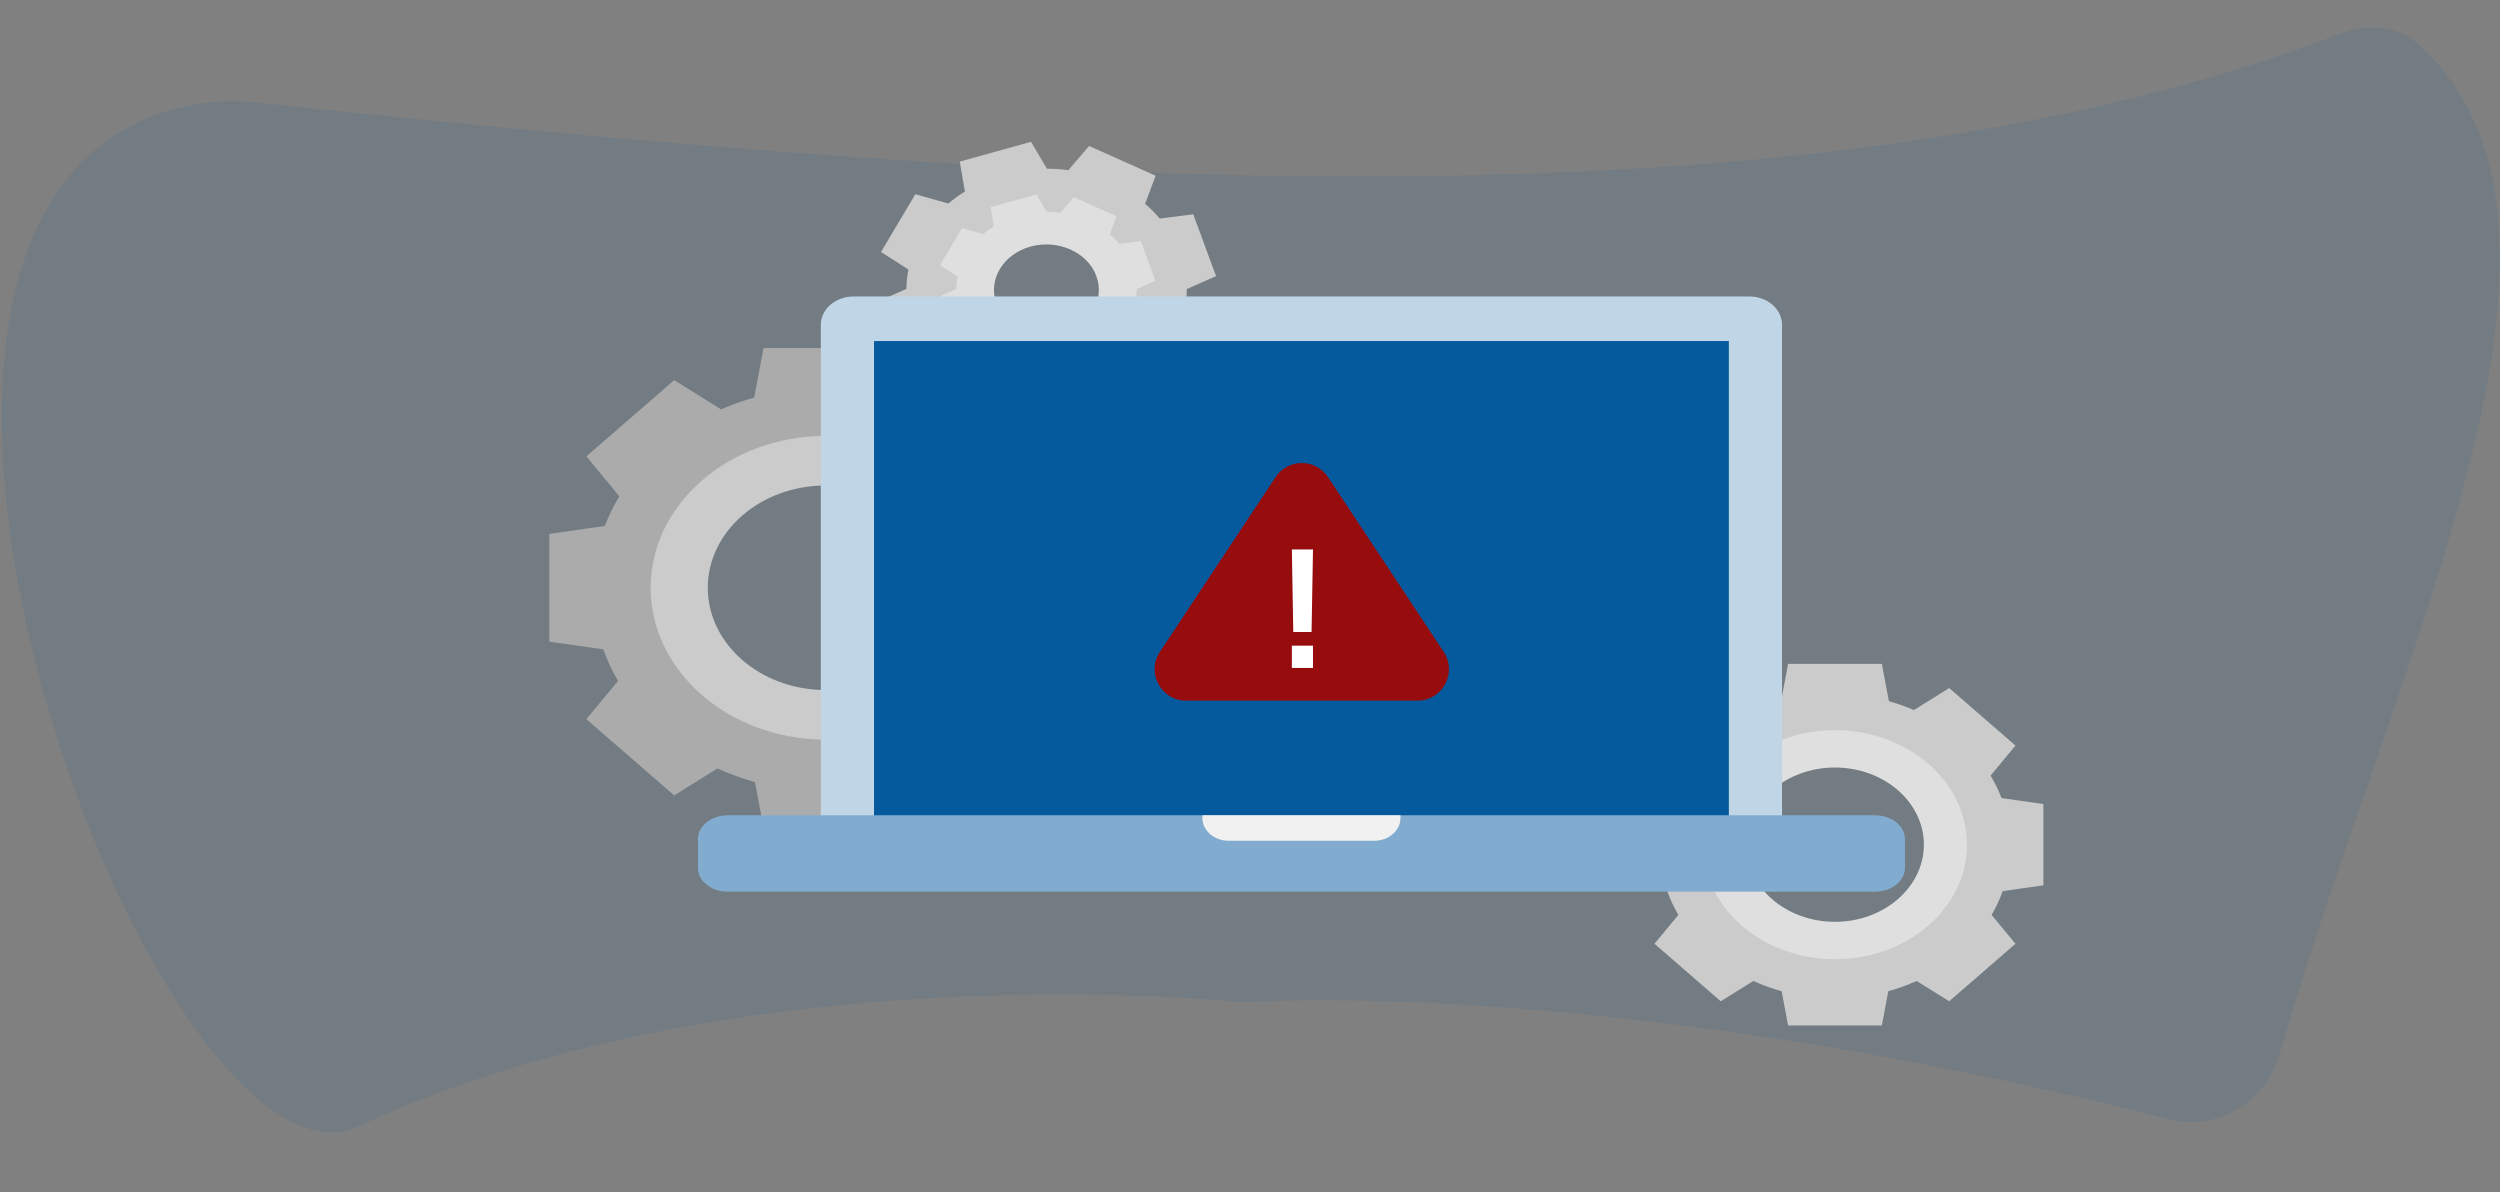
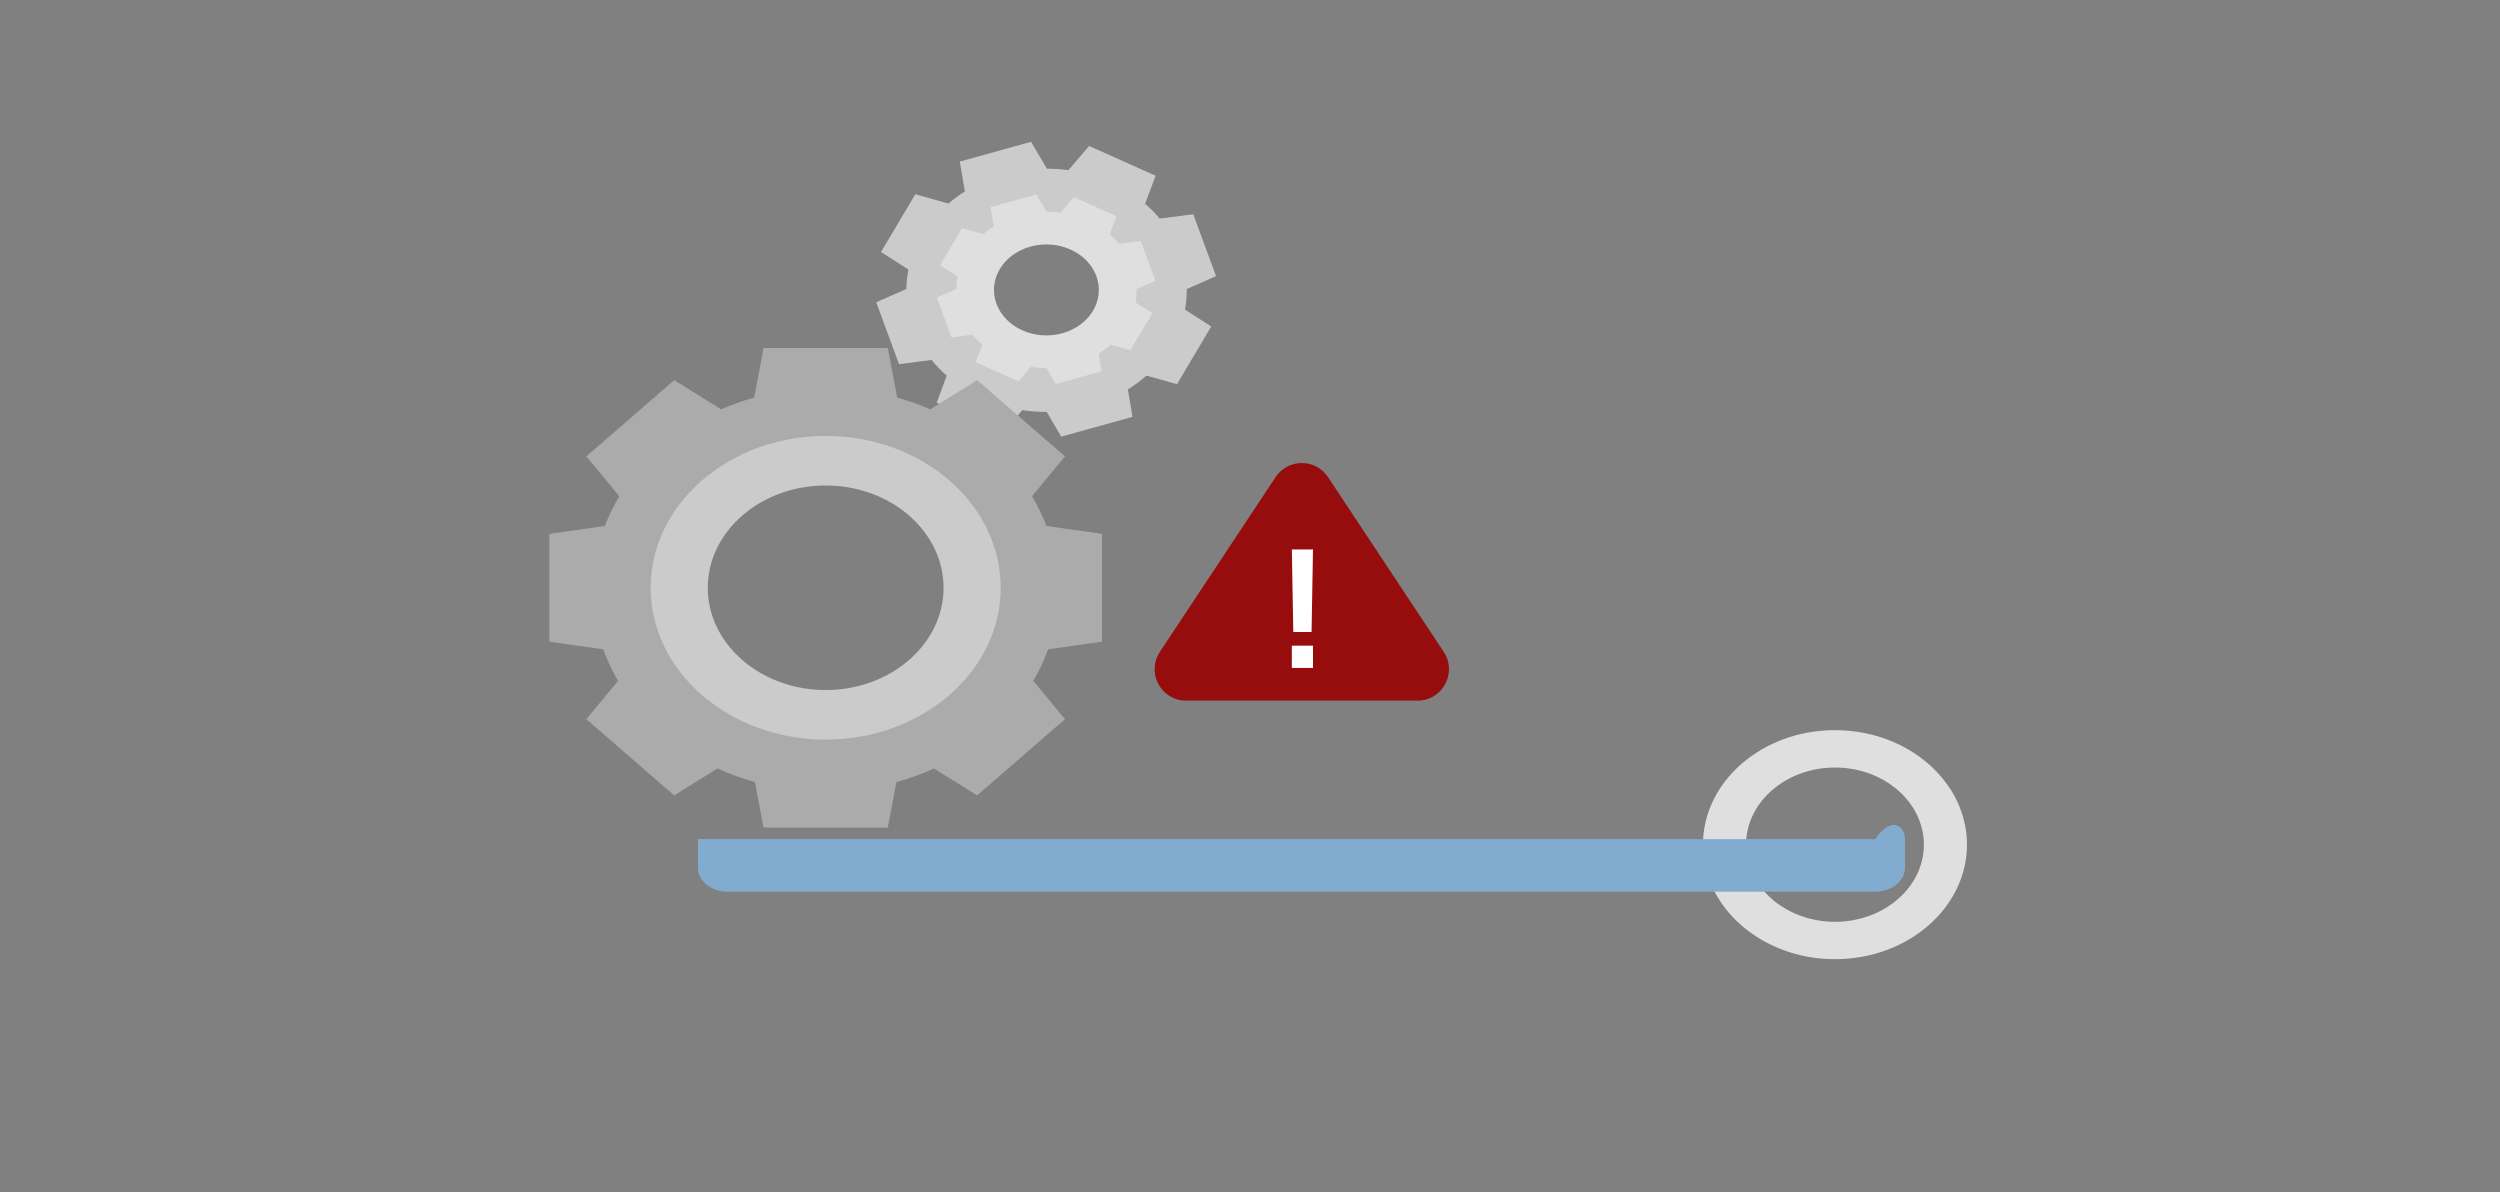
<svg xmlns="http://www.w3.org/2000/svg" width="1258" height="600" viewBox="0 0 1258 600" fill="none">
  <rect x="0" y="0" width="1258" height="600" fill="#808080" stroke="none" />
-   <path d="M1177.4 17.028C1190.78 11.867 1206.27 12.632 1216.91 22.247C1319.24 114.75 1204.84 330.15 1146.93 531.016C1140.05 554.891 1115.31 569.325 1091.24 563.178C831.797 496.942 657.327 502.702 629.599 504.155C626.925 504.296 624.526 504.256 621.861 504.012C589.544 501.047 360.756 483.645 182.22 565.888C78.122 621.59 -128.625 65.291 114.776 50.642C116.885 50.516 119.129 50.587 121.231 50.807C473.303 87.758 894.04 126.346 1177.4 17.028Z" fill="#055A9E" fill-opacity="0.1" />
  <path d="M611.921 138.938L600.438 107.818L583.585 109.989C581.349 107.332 578.884 104.857 576.221 102.579L581.506 88.417L548.023 73.455L537.606 85.641C534.054 85.153 530.442 84.9 526.795 84.894L518.821 71.351L482.951 81.313L485.524 96.357C482.561 98.198 479.789 100.224 477.224 102.411L460.589 97.738L443.343 126.787L457.124 135.653C456.483 138.85 456.131 142.106 456.089 145.396L440.916 152.122L452.399 183.241L468.791 181.131C471.08 183.979 473.632 186.626 476.401 189.058L471.333 202.642L504.816 217.604L514.427 206.362C518.45 206.978 522.556 207.293 526.704 207.288L534.017 219.71L569.887 209.748L567.527 195.952C570.908 193.866 574.039 191.539 576.903 189.012L592.252 193.323L609.498 164.274L596.279 155.768C596.905 152.392 597.209 148.951 597.167 145.479L611.921 138.938ZM539.132 179.988C517.554 185.981 494.457 175.661 487.551 156.941C480.643 138.221 492.539 118.182 514.117 112.191C535.694 106.198 558.79 116.518 565.697 135.238C572.605 153.958 560.709 173.995 539.132 179.988Z" fill="#CBCBCB" />
  <path d="M581.402 141.29L574.018 121.278L563.18 122.673C561.743 120.964 560.156 119.373 558.445 117.907L561.844 108.8L540.312 99.179L533.615 107.015C531.332 106.701 529.008 106.539 526.663 106.534L521.535 97.825L498.468 104.232L500.122 113.905C498.216 115.089 496.434 116.393 494.784 117.799L484.086 114.793L472.996 133.474L481.858 139.174C481.446 141.23 481.221 143.324 481.192 145.44L471.434 149.764L478.818 169.776L489.359 168.419C490.831 170.251 492.472 171.953 494.254 173.517L490.994 182.252L512.526 191.874L518.706 184.643C521.294 185.039 523.934 185.243 526.602 185.24L531.305 193.227L554.371 186.822L552.854 177.95C555.028 176.608 557.042 175.113 558.881 173.488L568.752 176.261L579.842 157.581L571.342 152.111C571.744 149.94 571.939 147.727 571.914 145.495L581.402 141.29ZM534.595 167.689C520.72 171.543 505.866 164.905 501.426 152.868C496.983 140.83 504.634 127.944 518.509 124.091C532.384 120.239 547.238 126.874 551.678 138.912C556.121 150.95 548.47 163.834 534.595 167.689Z" fill="#DFDFDF" />
  <path d="M554.526 322.892V268.641L526.609 264.67C524.623 259.487 522.169 254.492 519.29 249.72L535.91 229.648L491.693 191.286L468.113 205.981C462.78 203.649 457.216 201.663 451.455 200.051L446.746 175.135H384.212L379.504 200.051C373.744 201.663 368.178 203.649 362.845 205.981L339.266 191.286L295.048 229.646L311.666 249.718C308.788 254.492 306.332 259.487 304.347 264.668L276.43 268.639V322.891L303.581 326.752C305.541 332.26 308.03 337.567 310.989 342.63L295.048 361.885L339.266 400.247L361.021 386.69C367.024 389.43 373.333 391.733 379.894 393.546L384.212 416.399H446.746L451.064 393.546C457.626 391.733 463.934 389.43 469.935 386.69L491.691 400.247L535.908 361.885L519.968 342.63C522.927 337.567 525.415 332.26 527.375 326.752L554.526 322.892ZM415.479 355.839C377.862 355.839 347.362 329.379 347.362 296.743C347.362 264.107 377.862 237.647 415.479 237.647C453.097 237.647 483.596 264.107 483.596 296.743C483.596 329.377 453.097 355.839 415.479 355.839Z" fill="#ABABAB" />
  <path d="M415.478 372.171C366.917 372.171 327.41 337.896 327.41 295.766C327.41 253.637 366.917 219.362 415.478 219.362C464.038 219.362 503.545 253.637 503.545 295.766C503.547 337.896 464.04 372.171 415.478 372.171ZM415.478 244.297C382.766 244.297 356.154 267.386 356.154 295.765C356.154 324.144 382.766 347.232 415.478 347.232C448.189 347.232 474.801 324.143 474.801 295.765C474.801 267.386 448.189 244.297 415.478 244.297Z" fill="#CBCBCB" />
-   <path d="M1028.23 445.496V404.578L1007.17 401.584C1005.67 397.675 1003.82 393.909 1001.65 390.307L1014.19 375.167L980.837 346.235L963.054 357.318C959.032 355.559 954.834 354.061 950.489 352.846L946.939 334.054H899.776L896.225 352.846C891.88 354.061 887.682 355.559 883.661 357.318L865.877 346.235L832.528 375.167L845.061 390.307C842.891 393.907 841.038 397.675 839.541 401.584L818.486 404.578V445.496L838.963 448.408C840.441 452.563 842.316 456.565 844.55 460.385L832.528 474.907L865.877 503.839L882.285 493.613C886.811 495.681 891.57 497.418 896.518 498.784L899.776 516.02H946.939L950.195 498.784C955.145 497.416 959.901 495.681 964.428 493.613L980.835 503.839L1014.18 474.907L1002.16 460.385C1004.39 456.565 1006.27 452.563 1007.75 448.408L1028.23 445.496ZM923.357 470.345C894.987 470.345 871.983 450.388 871.983 425.774C871.983 401.161 894.987 381.204 923.357 381.204C951.728 381.204 974.731 401.161 974.731 425.774C974.731 450.388 951.728 470.345 923.357 470.345Z" fill="#CBCBCB" />
  <path d="M923.356 482.663C886.73 482.663 856.933 456.812 856.933 425.036C856.933 393.261 886.73 367.41 923.356 367.41C959.982 367.41 989.779 393.261 989.779 425.036C989.779 456.812 959.982 482.663 923.356 482.663ZM923.356 386.218C898.685 386.218 878.612 403.631 878.612 425.036C878.612 446.442 898.683 463.855 923.356 463.855C948.027 463.855 968.098 446.442 968.098 425.036C968.098 403.631 948.028 386.218 923.356 386.218Z" fill="#DFDFDF" />
-   <path d="M880.274 435.882H429.491C420.406 435.882 413.041 429.492 413.041 421.611V163.46C413.041 155.579 420.406 149.189 429.491 149.189H880.274C889.358 149.189 896.724 155.579 896.724 163.46V421.611C896.724 429.492 889.36 435.882 880.274 435.882Z" fill="#C0D6E7" />
-   <path d="M869.956 171.612H439.811V426.272H869.956V171.612Z" fill="#055A9E" />
-   <path d="M958.57 422.236V436.715C958.57 443.329 951.855 448.695 943.576 448.695H366.191C357.913 448.695 351.196 443.33 351.196 436.715V422.236C351.196 415.622 357.911 410.256 366.191 410.256H943.576C951.855 410.256 958.57 415.621 958.57 422.236Z" fill="#82ACCF" />
-   <path d="M704.728 410.256V411.585C704.728 417.927 698.803 423.069 691.491 423.069H618.273C610.963 423.069 605.037 417.928 605.037 411.585V410.256H704.728Z" fill="#F1F1F1" />
+   <path d="M958.57 422.236V436.715C958.57 443.329 951.855 448.695 943.576 448.695H366.191C357.913 448.695 351.196 443.33 351.196 436.715V422.236H943.576C951.855 410.256 958.57 415.621 958.57 422.236Z" fill="#82ACCF" />
  <path d="M641.879 240.084C648.134 230.639 662 230.639 668.255 240.084L726.478 328.009C733.44 338.523 725.901 352.559 713.29 352.559H596.844C584.233 352.559 576.693 338.523 583.656 328.009L641.879 240.084Z" fill="#970C0C" />
  <path d="M650.779 318.01L650.059 276.49H660.699L659.979 318.01H650.779ZM650.059 336.09V324.89H660.699V336.09H650.059Z" fill="white" />
</svg>